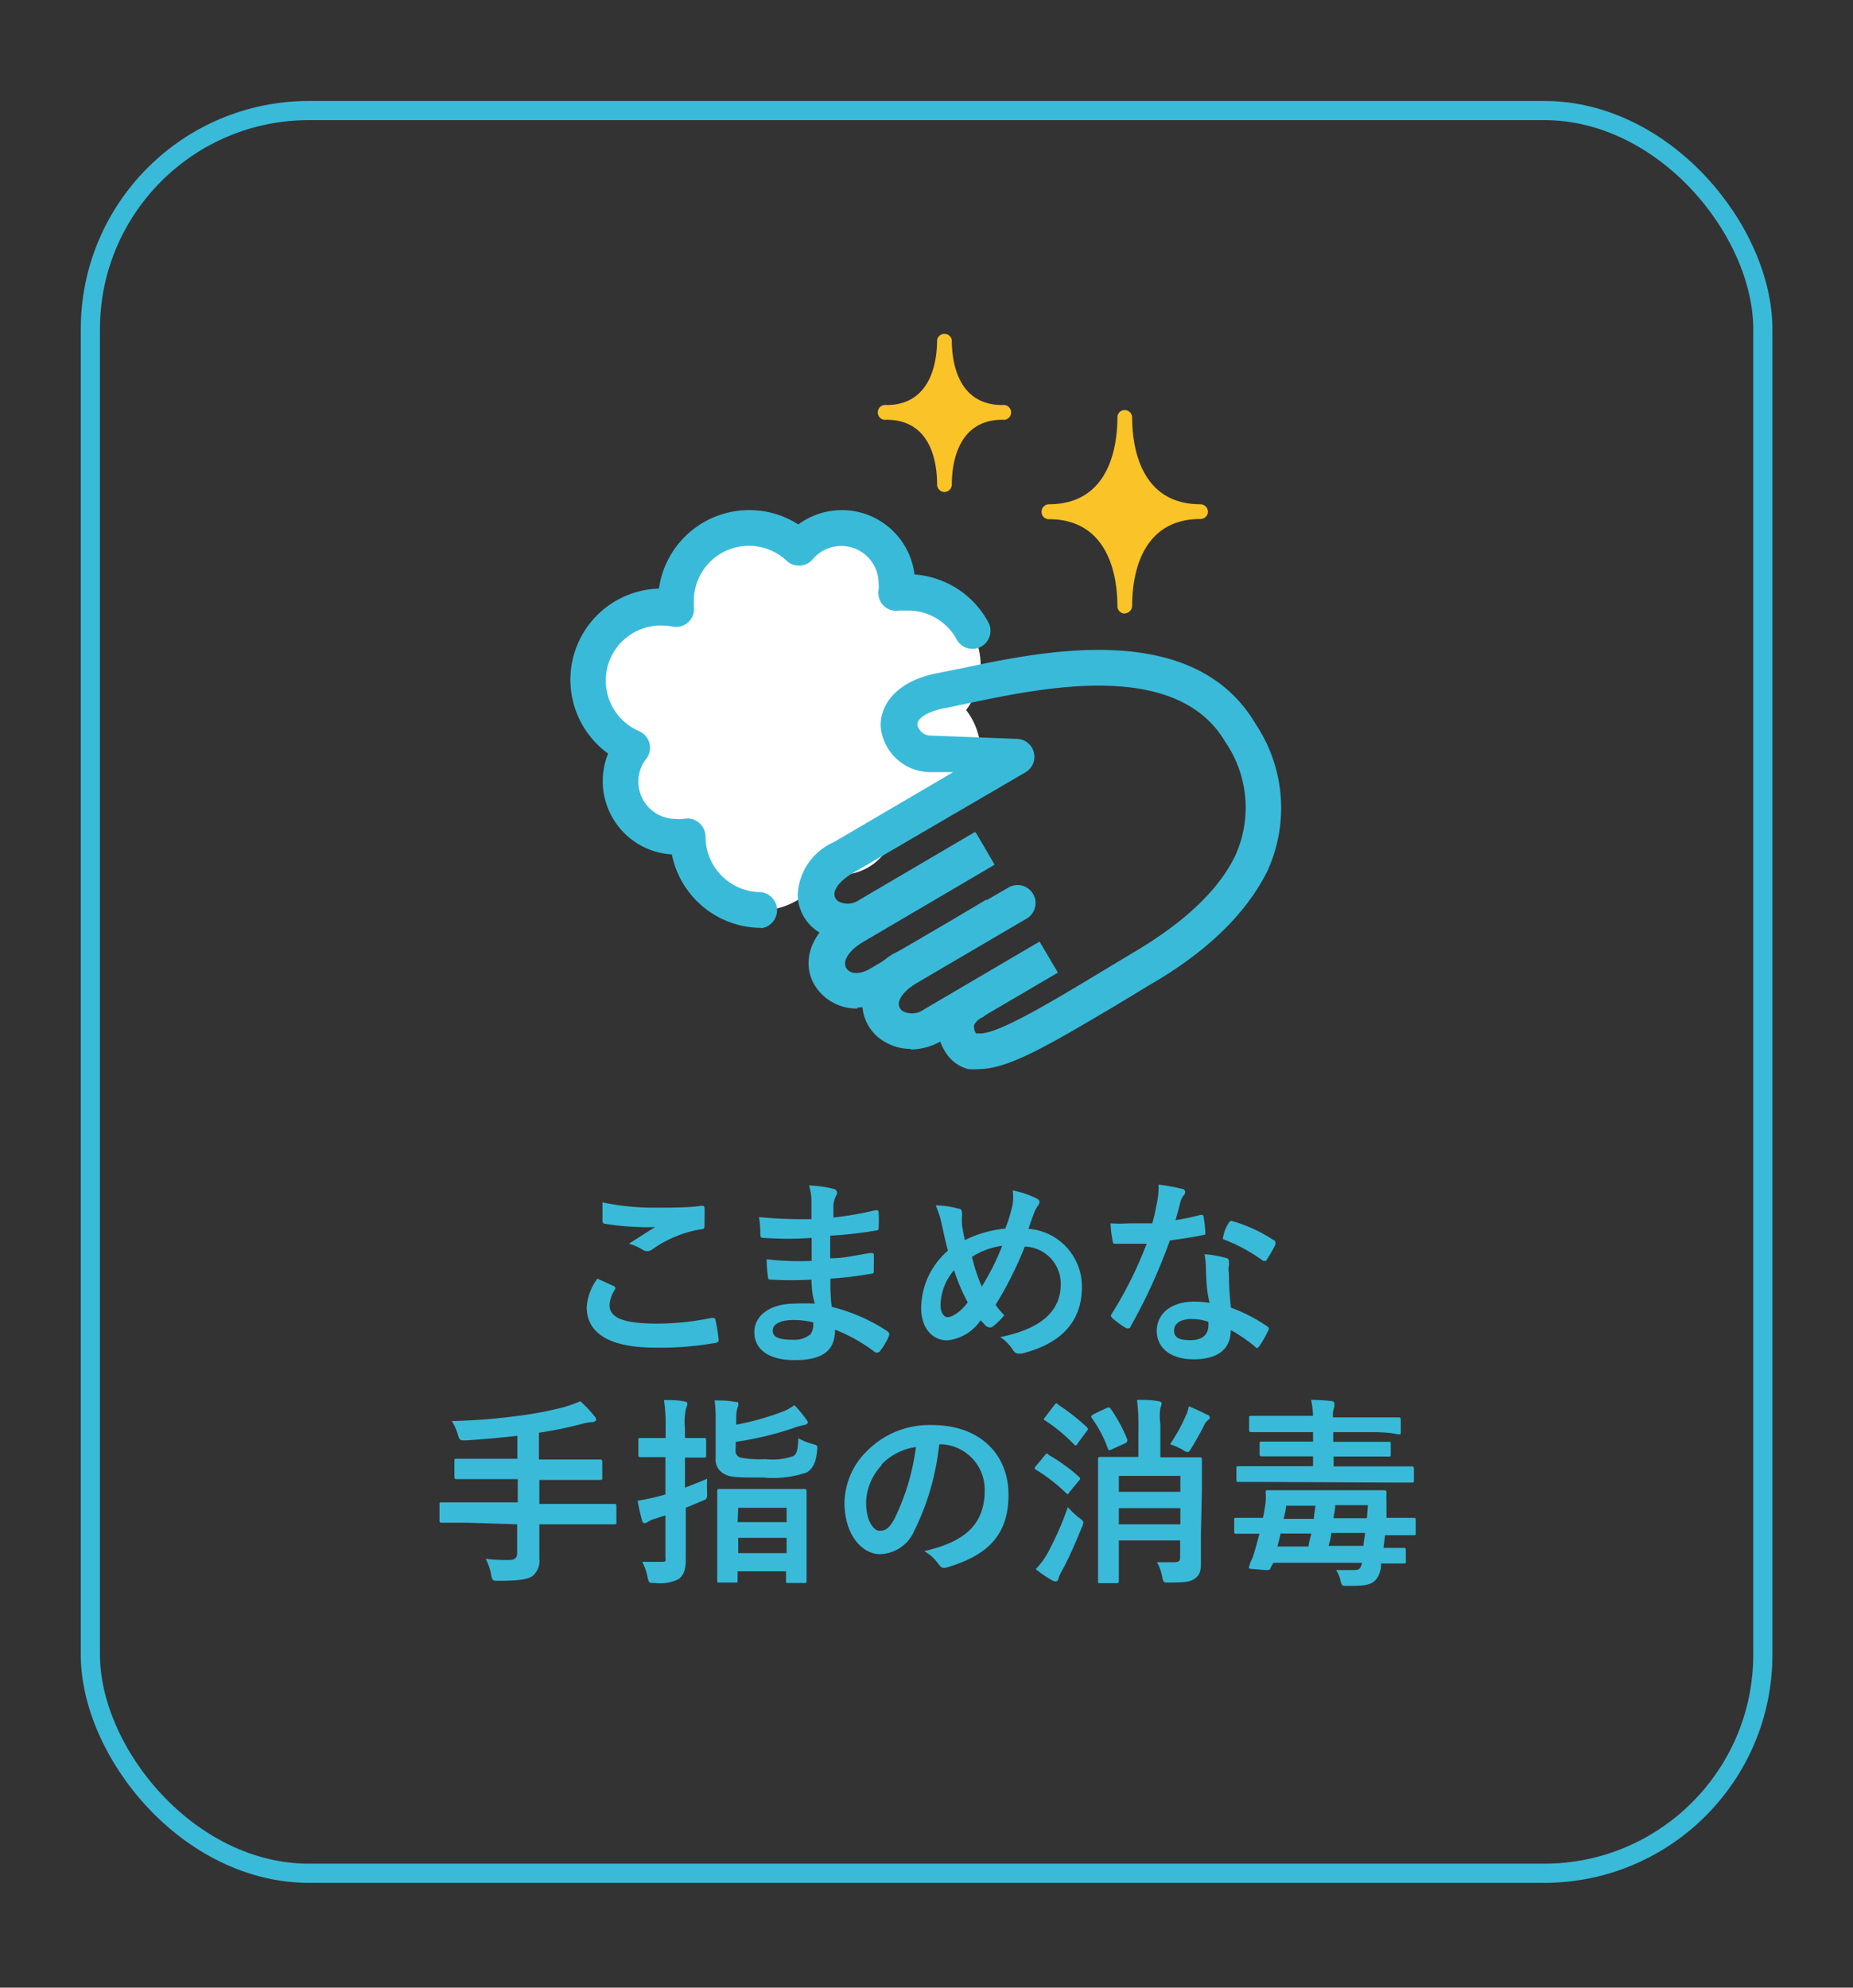
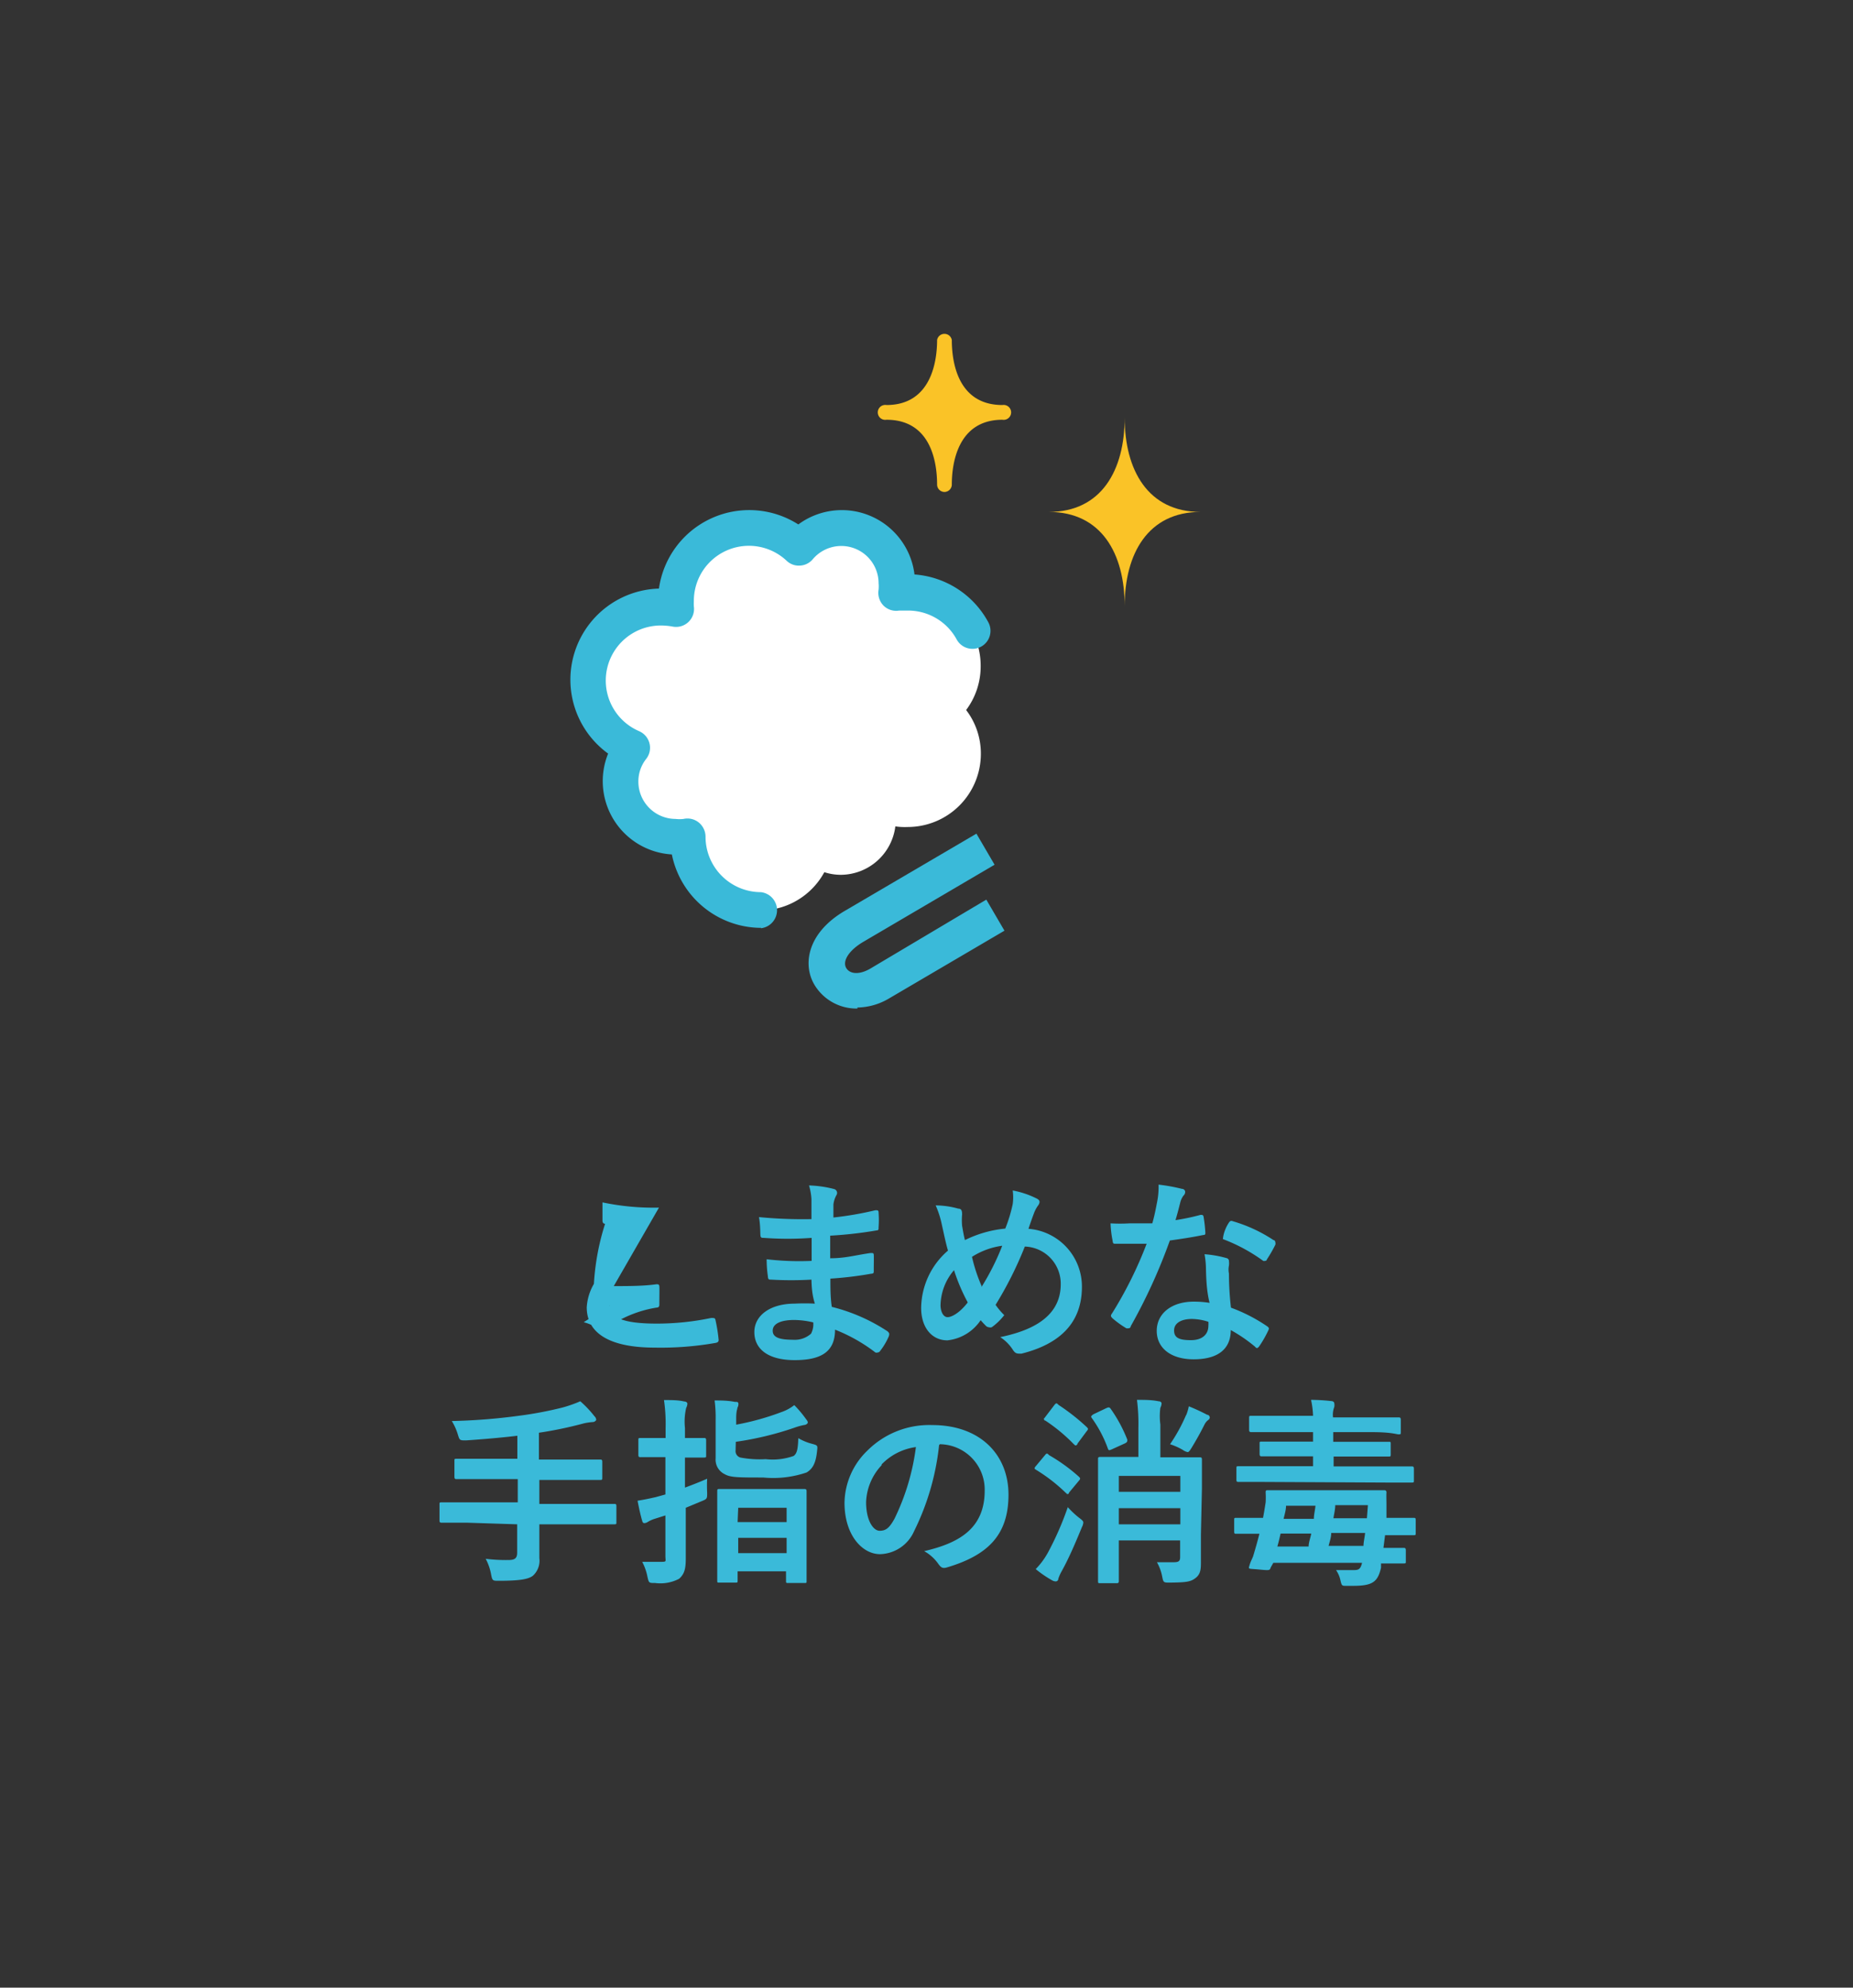
<svg xmlns="http://www.w3.org/2000/svg" id="レイヤー_1" data-name="レイヤー 1" viewBox="0 0 91.87 98.54">
  <rect x="0" y="0" width="91.87" height="98.54" fill="#333333" stroke="none" />
  <defs>
    <style>.cls-1{fill:#fff;}.cls-2{fill:#fac327;}.cls-3,.cls-5{fill:none;}.cls-4{fill:#3abad9;}.cls-5{stroke:#3abad9;stroke-miterlimit:10;stroke-width:0.95px;}</style>
  </defs>
  <path class="cls-1" d="M48.62,33A3.63,3.63,0,0,0,45,29.37a3.43,3.43,0,0,0-.56.05,2.61,2.61,0,0,0,0-.48,2.75,2.75,0,0,0-4.85-1.76,3.63,3.63,0,0,0-6.11,2.64c0,.12,0,.24,0,.35a3.55,3.55,0,0,0-.73-.08,3.63,3.63,0,0,0-1.44,7,2.7,2.7,0,0,0-.59,1.68,2.74,2.74,0,0,0,2.74,2.74,2.81,2.81,0,0,0,.59-.06v.06a3.63,3.63,0,0,0,6.82,1.73,2.64,2.64,0,0,0,.81.13,2.74,2.74,0,0,0,2.71-2.4A3.29,3.29,0,0,0,45,41a3.63,3.63,0,0,0,3.63-3.63,3.55,3.55,0,0,0-.73-2.17A3.6,3.6,0,0,0,48.62,33Z" />
  <path class="cls-2" d="M46.83,24c0-2-.89-3.58-2.88-3.58,2,0,2.88-1.58,2.88-3.58,0,2,.88,3.58,2.87,3.58C47.71,20.44,46.83,22,46.83,24Z" />
  <path class="cls-2" d="M46.83,24.39a.37.37,0,0,1-.37-.37c0-1-.25-3.21-2.51-3.21a.37.37,0,1,1,0-.73c2.26,0,2.51-2.25,2.51-3.22a.37.37,0,0,1,.73,0c0,1,.25,3.22,2.51,3.22a.37.37,0,1,1,0,.73c-2.26,0-2.51,2.25-2.51,3.21a.37.37,0,0,1-.36.37Zm-1.35-3.95A3.09,3.09,0,0,1,46.83,22a3,3,0,0,1,1.34-1.55,3,3,0,0,1-1.34-1.54,3.06,3.06,0,0,1-1.35,1.54Z" />
  <path class="cls-2" d="M55.76,30.05c0-2.6-1.15-4.67-3.76-4.67,2.61,0,3.76-2.07,3.76-4.68,0,2.61,1.16,4.68,3.76,4.68C56.92,25.38,55.76,27.45,55.76,30.05Z" />
-   <path class="cls-2" d="M55.76,30.42a.37.37,0,0,1-.36-.37c0-1.29-.33-4.31-3.4-4.31a.36.36,0,0,1-.36-.36A.37.37,0,0,1,52,25c3.07,0,3.4-3,3.4-4.31a.36.36,0,0,1,.36-.36.37.37,0,0,1,.37.36c0,1.3.33,4.31,3.39,4.31a.38.38,0,0,1,.37.37.37.37,0,0,1-.37.36c-3.06,0-3.39,3-3.39,4.31a.38.38,0,0,1-.37.37Zm-2-5a3.81,3.81,0,0,1,2,2.29,3.82,3.82,0,0,1,2-2.29,3.84,3.84,0,0,1-2-2.3,3.83,3.83,0,0,1-2,2.3Z" />
  <path class="cls-3" d="M61.54,36.34c-3-5.2-11.6-2.68-14.78-2.1s-2.32,3.07-.58,3.14l4.23.16-8.56,5c-2.74,1.61-.77,4.06,1.27,2.86l-.78.46c-2.75,1.61-.78,4,1.27,2.86L45,47.92l1-.6-1,.6c-2.74,1.61-.77,4.06,1.27,2.86l1.78-1a1.31,1.31,0,0,0-.43,1.88c.86,1.47,3.62-.41,9-3.55S64.27,41,61.54,36.34Zm-16.66,8,1.42-.84Zm3.17,5.34a1.1,1.1,0,0,1,.2-.11Zm.76-4,.18-.11Z" />
  <path class="cls-4" d="M37.74,46a4.53,4.53,0,0,1-4.43-3.64,3.64,3.64,0,0,1-3.16-5,4.52,4.52,0,0,1,2.52-8.18A4.52,4.52,0,0,1,39.58,26a3.63,3.63,0,0,1,5.76,2.48A4.53,4.53,0,0,1,49,30.85a.89.89,0,0,1-1.57.85A2.74,2.74,0,0,0,45,30.27l-.42,0a.89.89,0,0,1-.78-.25.91.91,0,0,1-.24-.79,1.82,1.82,0,0,0,0-.32,1.85,1.85,0,0,0-3.26-1.19.88.88,0,0,1-.63.32.87.87,0,0,1-.67-.24,2.73,2.73,0,0,0-4.6,2,2.44,2.44,0,0,0,0,.26.89.89,0,0,1-1.07,1,3.41,3.41,0,0,0-.55-.05,2.73,2.73,0,0,0-1.09,5.24.9.9,0,0,1,.51.6.89.89,0,0,1-.16.77,1.8,1.8,0,0,0-.39,1.13,1.85,1.85,0,0,0,1.84,1.85,1.75,1.75,0,0,0,.4,0,.89.89,0,0,1,.77.19.92.92,0,0,1,.32.72v0a2.75,2.75,0,0,0,2.74,2.72.9.9,0,0,1,0,1.79Z" />
-   <path class="cls-4" d="M45.16,52a2.5,2.5,0,0,1-1.26-.33,2.21,2.21,0,0,1-1.15-1.91,3.06,3.06,0,0,1,1.79-2.6L50,44a.89.89,0,0,1,.9,1.54l-5.44,3.19c-.67.4-.9.8-.9,1.05a.44.44,0,0,0,.24.37,1,1,0,0,0,1-.1l5.74-3.37.91,1.54-5.75,3.37a3.09,3.09,0,0,1-1.55.44Z" />
  <path class="cls-4" d="M42.51,50a2.43,2.43,0,0,1-2.12-1.16c-.61-1-.38-2.58,1.49-3.68l6.53-3.83.9,1.54-6.52,3.83c-.69.41-1,.91-.86,1.24s.62.43,1.22.08L48.9,44.6l.9,1.54-5.74,3.37a3.16,3.16,0,0,1-1.55.44Z" />
-   <path class="cls-4" d="M48.54,53A2.51,2.51,0,0,1,48,53a1.87,1.87,0,0,1-1.15-.88,2.26,2.26,0,0,1-.27-1.83,2.6,2.6,0,0,1,1.31-1.44.89.89,0,1,1,.75,1.62.81.81,0,0,0-.35.36c0,.11,0,.27.1.39s0,0,.06,0c.74.19,3.32-1.33,6-2.95l1.66-1c2.62-1.53,4.35-3.18,5.15-4.89a5.75,5.75,0,0,0-.52-5.61c-2.4-4.07-9-2.68-12.61-1.93l-1.24.26c-1,.18-1.43.56-1.41.84a.7.7,0,0,0,.71.53l4.23.16a.89.89,0,0,1,.42,1.66l-8.57,5c-.67.4-.91.8-.9,1.05a.42.42,0,0,0,.24.37,1,1,0,0,0,1-.1l5.74-3.37.9,1.54-5.74,3.37a2.79,2.79,0,0,1-2.81.12,2.21,2.21,0,0,1-1.15-1.92,3,3,0,0,1,1.79-2.6l5.92-3.47-1.17,0a2.48,2.48,0,0,1-2.42-2.2c-.08-1,.64-2.31,2.87-2.72l1.2-.24c4-.85,11.46-2.41,14.51,2.77a7.49,7.49,0,0,1,.6,7.26c-1,2.05-2.93,4-5.87,5.69l-1.65,1C52,51.81,50,53,48.54,53Z" />
-   <path class="cls-4" d="M30.43,63.76c.09.05.1.1.05.18a1.61,1.61,0,0,0-.26.75c0,.63.65.93,2.35.93a13.15,13.15,0,0,0,2.69-.28c.14,0,.19,0,.21.09a7.85,7.85,0,0,1,.16,1c0,.09-.05.13-.17.15a15.69,15.69,0,0,1-3,.23c-2.23,0-3.37-.71-3.37-2a2.61,2.61,0,0,1,.53-1.42Zm2.24-3.89c.73,0,1.47,0,2.11-.09.1,0,.14,0,.15.11s0,.51,0,.84c0,.14,0,.2-.16.21a5.81,5.81,0,0,0-2.43,1,.43.43,0,0,1-.25.09.42.42,0,0,1-.21-.06,2.38,2.38,0,0,0-.7-.31l1.3-.83a6.62,6.62,0,0,1-.81,0A12.09,12.09,0,0,1,30,60.67c-.09,0-.13-.06-.13-.17s0-.53,0-.89A12.33,12.33,0,0,0,32.67,59.87Z" />
+   <path class="cls-4" d="M30.43,63.76c.09.05.1.1.05.18a1.61,1.61,0,0,0-.26.75c0,.63.65.93,2.35.93a13.15,13.15,0,0,0,2.69-.28c.14,0,.19,0,.21.09a7.85,7.85,0,0,1,.16,1c0,.09-.05.13-.17.15a15.69,15.69,0,0,1-3,.23c-2.23,0-3.37-.71-3.37-2a2.61,2.61,0,0,1,.53-1.42Zc.73,0,1.47,0,2.11-.09.1,0,.14,0,.15.11s0,.51,0,.84c0,.14,0,.2-.16.21a5.81,5.81,0,0,0-2.43,1,.43.43,0,0,1-.25.09.42.42,0,0,1-.21-.06,2.38,2.38,0,0,0-.7-.31l1.3-.83a6.62,6.62,0,0,1-.81,0A12.09,12.09,0,0,1,30,60.67c-.09,0-.13-.06-.13-.17s0-.53,0-.89A12.33,12.33,0,0,0,32.67,59.87Z" />
  <path class="cls-4" d="M40.23,63.44a17.36,17.36,0,0,1-2,0c-.11,0-.15,0-.16-.17a5.73,5.73,0,0,1-.06-.84,13.86,13.86,0,0,0,2.23.08c0-.38,0-.76,0-1.14a16.21,16.21,0,0,1-2.37,0c-.11,0-.16,0-.17-.14s0-.49-.07-.89a22.6,22.6,0,0,0,2.6.1c0-.37,0-.63,0-1a2.88,2.88,0,0,0-.12-.67,5.59,5.59,0,0,1,1.25.18.2.2,0,0,1,.11.3,1.24,1.24,0,0,0-.15.47c0,.2,0,.34,0,.64A16.64,16.64,0,0,0,43.4,60c.12,0,.16,0,.16.12a5.21,5.21,0,0,1,0,.72c0,.13,0,.15-.1.16a20.25,20.25,0,0,1-2.3.26c0,.4,0,.76,0,1.12.76,0,1.23-.15,2-.26.12,0,.15,0,.16.08s0,.52,0,.81c0,.1,0,.13-.15.14a17.9,17.9,0,0,1-2,.24c0,.46,0,.94.07,1.4A8.92,8.92,0,0,1,44,66c.1.09.1.12.07.24a3.24,3.24,0,0,1-.43.73.15.15,0,0,1-.13.08.15.15,0,0,1-.11,0,8.16,8.16,0,0,0-2-1.13c0,1.07-.65,1.51-2,1.51s-2-.57-2-1.39.78-1.41,2-1.41a9.42,9.42,0,0,1,1,0C40.26,64.19,40.24,63.78,40.23,63.44Zm-.85,2c-.72,0-1.07.21-1.07.53s.3.45,1,.45a1.21,1.21,0,0,0,.9-.3,1,1,0,0,0,.11-.56A4.22,4.22,0,0,0,39.38,65.44Z" />
  <path class="cls-4" d="M50.21,59.69a2.51,2.51,0,0,0,0-.67,4.42,4.42,0,0,1,1.17.39c.11.05.16.11.16.18a.34.34,0,0,1-.07.17,1.65,1.65,0,0,0-.2.37c-.06.16-.15.4-.28.79a2.87,2.87,0,0,1,2.65,2.88c0,1.76-1.07,2.83-3,3.31-.22,0-.29,0-.41-.17a2.09,2.09,0,0,0-.64-.65c1.35-.28,3-.89,3-2.62a1.84,1.84,0,0,0-1.78-1.87,18.45,18.45,0,0,1-1.45,2.89,3.53,3.53,0,0,0,.43.51,3,3,0,0,1-.62.6.24.24,0,0,1-.14,0,.22.22,0,0,1-.14-.06c-.08-.08-.16-.16-.27-.29a2.27,2.27,0,0,1-1.65,1c-.76,0-1.3-.62-1.3-1.61A3.81,3.81,0,0,1,47,62c-.11-.37-.21-.87-.31-1.31a4.62,4.62,0,0,0-.3-.93,4.19,4.19,0,0,1,1.12.16c.16,0,.19.11.19.29a3.1,3.1,0,0,0,0,.56c.05.29.08.47.14.71a5.68,5.68,0,0,1,2-.57A7.19,7.19,0,0,0,50.21,59.69Zm-3.58,5c0,.34.14.61.35.61s.61-.22,1-.73a9.22,9.22,0,0,1-.68-1.6A2.75,2.75,0,0,0,46.63,64.74Zm2.06-.93a12.15,12.15,0,0,0,1-2,3.7,3.7,0,0,0-1.5.55A8.06,8.06,0,0,0,48.69,63.81Z" />
  <path class="cls-4" d="M59.52,60.23c.09,0,.13,0,.15.08a7,7,0,0,1,.09.8c0,.09,0,.11-.12.12-.54.11-1,.18-1.64.27a27.52,27.52,0,0,1-1.94,4.25c0,.07-.06.1-.1.1a.28.28,0,0,1-.12,0,4.71,4.71,0,0,1-.69-.5s-.07-.07-.07-.11a.19.19,0,0,1,.05-.12,19.87,19.87,0,0,0,1.72-3.46c-.38,0-.69,0-1,0h-.55c-.1,0-.12,0-.14-.16a5.22,5.22,0,0,1-.1-.85,8.23,8.23,0,0,0,.93,0c.38,0,.68,0,1.14,0,.12-.42.18-.76.25-1.12a3.73,3.73,0,0,0,.06-.8,8.75,8.75,0,0,1,1.16.21c.1,0,.16.08.16.15a.25.25,0,0,1-.09.19,1,1,0,0,0-.16.36c-.06.24-.14.55-.23.85A11,11,0,0,0,59.52,60.23Zm.27,2.66a4.38,4.38,0,0,0-.07-.71,5.42,5.42,0,0,1,1.08.19.15.15,0,0,1,.13.16.85.85,0,0,1,0,.21,1,1,0,0,0,0,.4,14.66,14.66,0,0,0,.1,1.69,8.15,8.15,0,0,1,1.79.92c.1.07.11.11.06.21a5.44,5.44,0,0,1-.46.8s-.06.07-.09.07-.06,0-.1-.06a7.49,7.49,0,0,0-1.21-.83c0,1-.71,1.45-1.84,1.45s-1.83-.56-1.83-1.41.72-1.45,1.84-1.45a5,5,0,0,1,.78.06C59.82,64,59.8,63.35,59.79,62.89Zm-.7,2.5c-.5,0-.88.19-.88.57s.28.48.84.48.86-.29.86-.71a1.15,1.15,0,0,0,0-.2A2.73,2.73,0,0,0,59.09,65.39Zm1.84-4.78c.06-.09.11-.1.21-.06a7.37,7.37,0,0,1,2,.93c.06,0,.09.07.09.11a.24.24,0,0,1,0,.12,6.82,6.82,0,0,1-.42.73c0,.05-.06.07-.09.07a.14.14,0,0,1-.09,0,8.48,8.48,0,0,0-2-1.08C60.66,61.09,60.81,60.79,60.93,60.61Z" />
  <path class="cls-4" d="M23.15,75.49c-.89,0-1.19,0-1.25,0s-.11,0-.11-.11v-.79c0-.1,0-.11.11-.11s.36,0,1.25,0h2.52V73.33H24c-1,0-1.3,0-1.36,0s-.11,0-.11-.12v-.79c0-.09,0-.1.11-.1s.39,0,1.36,0h1.65V71.18c-.84.1-1.67.17-2.54.23-.32,0-.32,0-.41-.29a2.8,2.8,0,0,0-.3-.67,29.48,29.48,0,0,0,3.32-.26,18.58,18.58,0,0,0,2.17-.41,6.37,6.37,0,0,0,.88-.31,5.25,5.25,0,0,1,.7.74.26.26,0,0,1,.09.19s-.06.1-.17.1a2.87,2.87,0,0,0-.46.07,19.56,19.56,0,0,1-2.21.46v1.33h1.68c1,0,1.29,0,1.35,0s.11,0,.11.1v.79c0,.11,0,.12-.11.12s-.38,0-1.35,0H26.74v1.19h2.47c.88,0,1.19,0,1.25,0s.1,0,.1.11v.79c0,.1,0,.11-.1.11s-.37,0-1.25,0H26.74v.33c0,.47,0,.92,0,1.35a1,1,0,0,1-.32.87c-.23.18-.69.25-1.7.25-.29,0-.31,0-.37-.31a2.64,2.64,0,0,0-.27-.78,8.13,8.13,0,0,0,1.14.06c.34,0,.42-.12.42-.37v-1.4Z" />
  <path class="cls-4" d="M34,75.27c0,.69,0,1.51,0,2s-.06.76-.33,1a2,2,0,0,1-1.19.21c-.31,0-.31,0-.38-.31a2.72,2.72,0,0,0-.26-.74c.26,0,.52,0,.88,0s.27,0,.27-.3v-2l-.54.17a1.53,1.53,0,0,0-.33.15.35.35,0,0,1-.16.06c-.05,0-.09,0-.12-.11-.08-.27-.16-.63-.23-1,.32-.05.56-.1.91-.18l.47-.13V72.24h-.22c-.71,0-.92,0-1,0s-.12,0-.12-.11V71.4c0-.1,0-.11.12-.11s.27,0,1,0H33v-.47a8.31,8.31,0,0,0-.08-1.41c.37,0,.71,0,1,.07.1,0,.16.06.16.11a.51.51,0,0,1-.06.21,3,3,0,0,0-.06,1v.49c.65,0,.88,0,.94,0s.11,0,.11.11v.75c0,.1,0,.11-.11.11s-.29,0-.94,0v1.49c.38-.14.76-.29,1.1-.44a6.6,6.6,0,0,0,0,.69c0,.31,0,.31-.29.43l-.77.32Zm2.47-3.37a.33.33,0,0,0,.24.36,5.13,5.13,0,0,0,1.25.08,3.09,3.09,0,0,0,1.39-.16c.17-.13.21-.35.23-.88a2.7,2.7,0,0,0,.72.29c.24.07.24.08.21.34-.06.61-.22.89-.52,1.07a5.13,5.13,0,0,1-2.15.25c-1.22,0-1.62,0-1.9-.16a.8.8,0,0,1-.46-.79V70.43a6.67,6.67,0,0,0-.05-1c.31,0,.65,0,1,.07.13,0,.18,0,.18.11a.35.35,0,0,1-.05.18c0,.08-.06.14-.06.52v.32A13,13,0,0,0,38.76,70a2.13,2.13,0,0,0,.62-.34,5.74,5.74,0,0,1,.58.69c.06.08.09.12.09.17s-.07.12-.2.13a3.37,3.37,0,0,0-.49.14,15.63,15.63,0,0,1-2.88.69Zm-.82,6.56c-.08,0-.09,0-.09-.1s0-.37,0-2v-1c0-1.06,0-1.36,0-1.43s0-.11.09-.11.36,0,1.2,0h1.82c.85,0,1.14,0,1.2,0s.12,0,.12.11,0,.37,0,1.27v1.18c0,1.6,0,1.9,0,2s0,.1-.12.1h-.79c-.1,0-.11,0-.11-.1V77.9h-2.4v.46c0,.09,0,.1-.11.1Zm.92-3H39v-.71h-2.4ZM39,77v-.76h-2.4V77Z" />
  <path class="cls-4" d="M46.56,71.64a12.58,12.58,0,0,1-1.24,4.27,1.9,1.9,0,0,1-1.69,1.14c-.87,0-1.76-.93-1.76-2.55A3.66,3.66,0,0,1,43,71.92a4.34,4.34,0,0,1,3.22-1.27c2.38,0,3.78,1.47,3.78,3.45s-1,3-3.06,3.61c-.21.06-.29,0-.42-.18a2.12,2.12,0,0,0-.7-.63c1.68-.39,3-1.09,3-3a2.25,2.25,0,0,0-2.22-2.3Zm-2.85,1a2.82,2.82,0,0,0-.77,1.83c0,.92.36,1.42.67,1.42s.48-.13.74-.6a11.39,11.39,0,0,0,1.06-3.55A2.91,2.91,0,0,0,43.71,72.6Z" />
  <path class="cls-4" d="M51.81,72.14c.08-.1.11-.1.2,0a8.65,8.65,0,0,1,1.48,1.07s.06.06.06.08,0,.06-.06.12L53,74s0,.07-.07.07,0,0-.09-.06a8.29,8.29,0,0,0-1.47-1.14s-.08-.05-.08-.07a.26.26,0,0,1,.07-.12ZM51.94,77a15.1,15.1,0,0,0,1-2.28,4.5,4.5,0,0,0,.54.51c.16.12.23.18.23.25a.56.56,0,0,1-.07.23c-.32.78-.64,1.53-1,2.18a2.16,2.16,0,0,0-.17.38c0,.08-.06.13-.13.13a.38.38,0,0,1-.19-.06,5.49,5.49,0,0,1-.8-.55A3.76,3.76,0,0,0,51.94,77Zm.34-7.35c.08-.1.11-.1.2,0a10.24,10.24,0,0,1,1.4,1.1s.06.06.06.08,0,.06-.06.12l-.46.62c0,.06-.07.09-.1.09s0,0-.08-.06a8.42,8.42,0,0,0-1.41-1.17s-.07,0-.07-.08,0,0,.07-.11Zm2.55.17c.13-.06.16-.06.22,0a7.2,7.2,0,0,1,.84,1.55c0,.1,0,.12-.1.18l-.66.3c-.14.06-.15.06-.19,0a6.15,6.15,0,0,0-.81-1.55c-.07-.09,0-.12.07-.18Zm4.71,6.25c0,.5,0,1,0,1.34s0,.61-.25.81-.45.23-1.29.24c-.31,0-.32,0-.38-.3a2.31,2.31,0,0,0-.26-.71l.82,0c.27,0,.33-.06.33-.26v-.82H55.47v.72c0,.84,0,1.24,0,1.29s0,.11-.1.11h-.82c-.1,0-.11,0-.11-.11s0-.45,0-1.32V73.68c0-.87,0-1.27,0-1.34s0-.11.11-.11.39,0,1.29,0h.6V70.79a9.37,9.37,0,0,0-.07-1.39c.37,0,.74,0,1.07.07.1,0,.15.06.15.1a.49.49,0,0,1-.06.22,3.15,3.15,0,0,0,0,.84v1.62h.66c.91,0,1.22,0,1.29,0s.11,0,.11.11,0,.53,0,1.43Zm-4.07-2.9v.79h3.05v-.79Zm3.05,2.4v-.8H55.47v.8Zm.29-5.41a2.44,2.44,0,0,0,.13-.44,9.78,9.78,0,0,1,.91.42c.09,0,.13.09.13.14a.17.17,0,0,1-.08.12.65.65,0,0,0-.17.2c-.21.42-.41.78-.66,1.19-.09.14-.13.2-.19.2a.63.63,0,0,1-.24-.11,3.19,3.19,0,0,0-.63-.28A8.33,8.33,0,0,0,58.81,70.14Z" />
  <path class="cls-4" d="M63,77.71c-.05.15-.05.15-.59.1s-.52,0-.46-.21.13-.31.18-.45c.1-.33.21-.71.31-1.11h-.15c-.7,0-.93,0-1,0s-.1,0-.1-.11v-.57c0-.1,0-.11.1-.11s.29,0,1,0h.33c.05-.26.09-.51.13-.77a4,4,0,0,0,0-.47c0-.11,0-.13.11-.13s.38,0,1.33,0h3.07c1,0,1.29,0,1.35,0s.14,0,.13.13,0,.37,0,.56l0,.68H69c.77,0,1,0,1.08,0s.11,0,.11.11V76c0,.1,0,.11-.11.11s-.31,0-1.08,0h-.33l-.08.63c.66,0,.94,0,1,0s.11,0,.11.12v.55c0,.09,0,.1-.11.1l-1.12,0,0,.21c-.16.7-.41.9-1.38.9h-.36c-.2,0-.21,0-.28-.31a1.42,1.42,0,0,0-.21-.47c.24,0,.48,0,.79,0s.41,0,.5-.36H63.13Zm-.35-4.24c-.89,0-1.18,0-1.24,0s-.11,0-.11-.1V72.8c0-.1,0-.11.11-.11s.35,0,1.24,0H65.1v-.49H63.91c-1,0-1.29,0-1.35,0s-.11,0-.11-.12v-.51c0-.1,0-.1.11-.1H65.1V71H63.38c-1,0-1.27,0-1.33,0s-.12,0-.12-.11v-.58c0-.11,0-.12.12-.12s.38,0,1.33,0H65.1A4.3,4.3,0,0,0,65,69.4a9.24,9.24,0,0,1,1,.06c.1,0,.15.06.15.1a.46.46,0,0,1,0,.2,1.06,1.06,0,0,0-.06.51H68c1,0,1.28,0,1.34,0s.11,0,.11.12V71c0,.1,0,.11-.11.11S69,71,68,71h-1.9v.48h2.75c.1,0,.1,0,.1.1v.51c0,.11,0,.12-.1.12s-.41,0-1.36,0H66.12v.49h2.63c.88,0,1.18,0,1.24,0s.11,0,.11.11v.59c0,.09,0,.1-.11.1s-.36,0-1.24,0Zm2.23,3.2c0-.2.09-.42.13-.64H63.49c-.05.22-.1.44-.16.64Zm.26-1.37c0-.21.06-.43.08-.65H63.76c0,.21-.07.43-.12.65ZM66,76c0,.22-.08.44-.13.64H67.6c0-.19.06-.41.08-.64Zm.2-1.38c0,.22-.06.44-.09.65h1.66l.05-.65Z" />
-   <rect class="cls-5" x="4.48" y="5.48" width="82.92" height="87.39" rx="10.84" />
</svg>